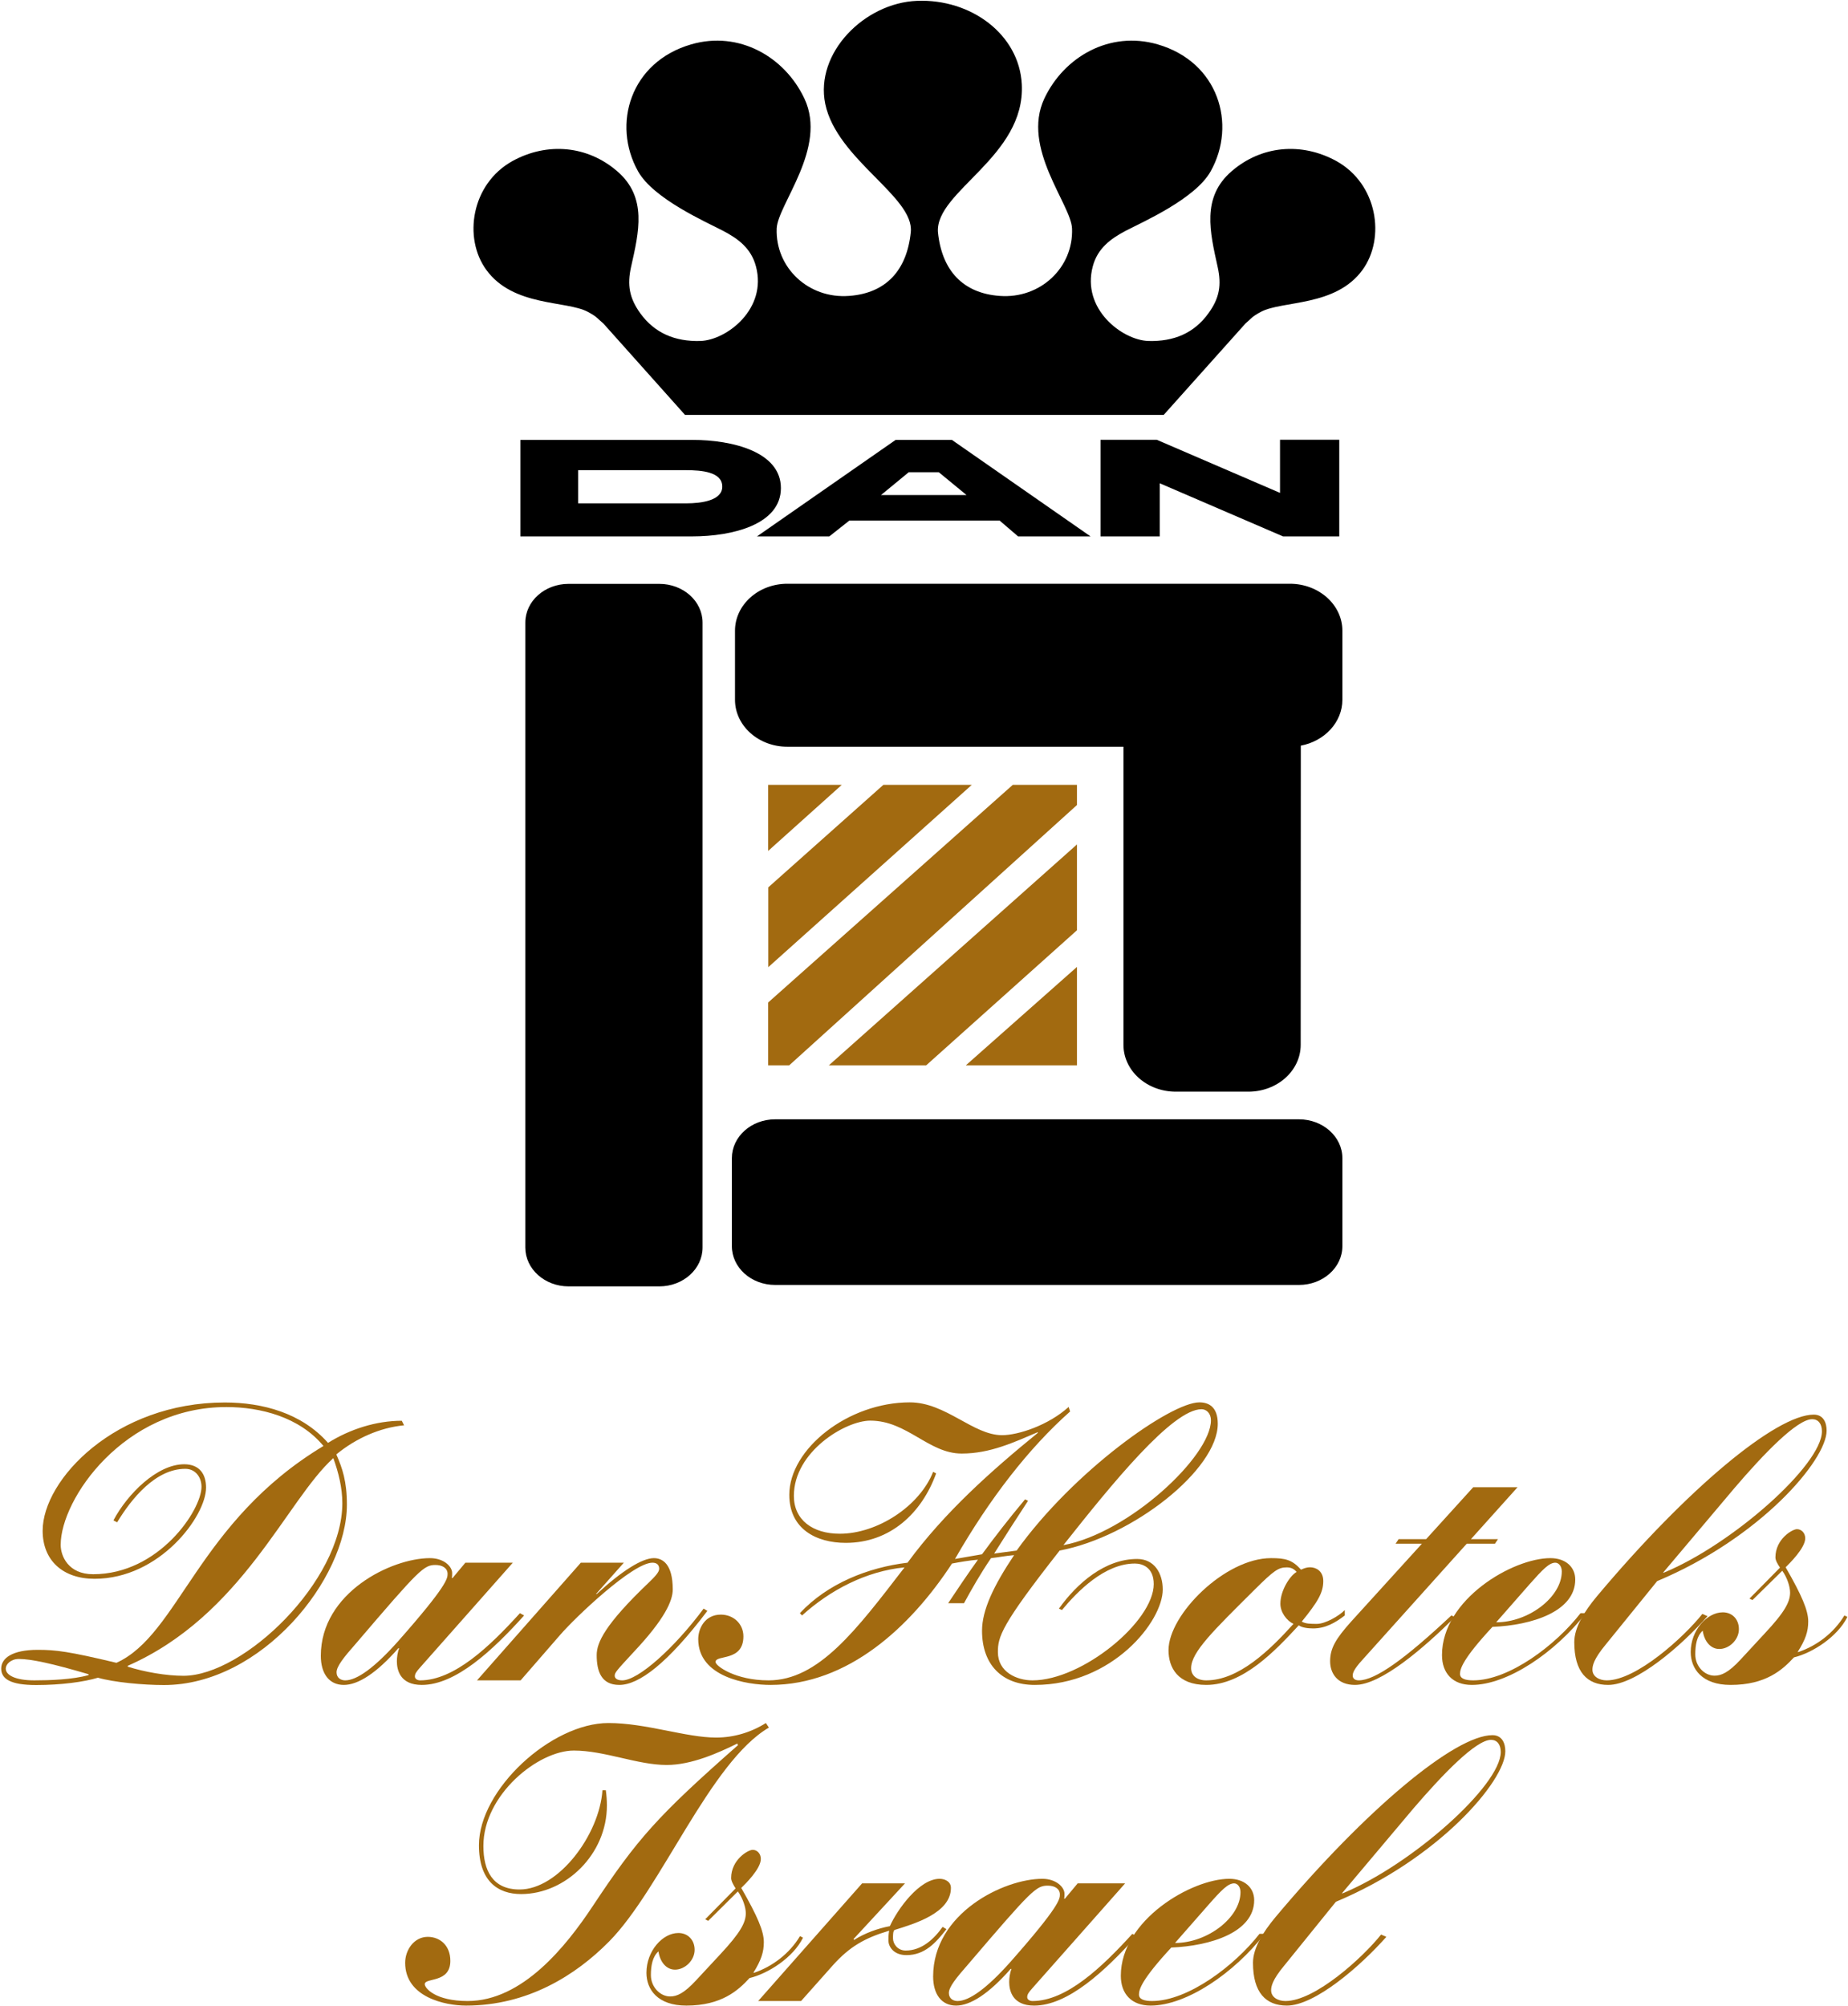
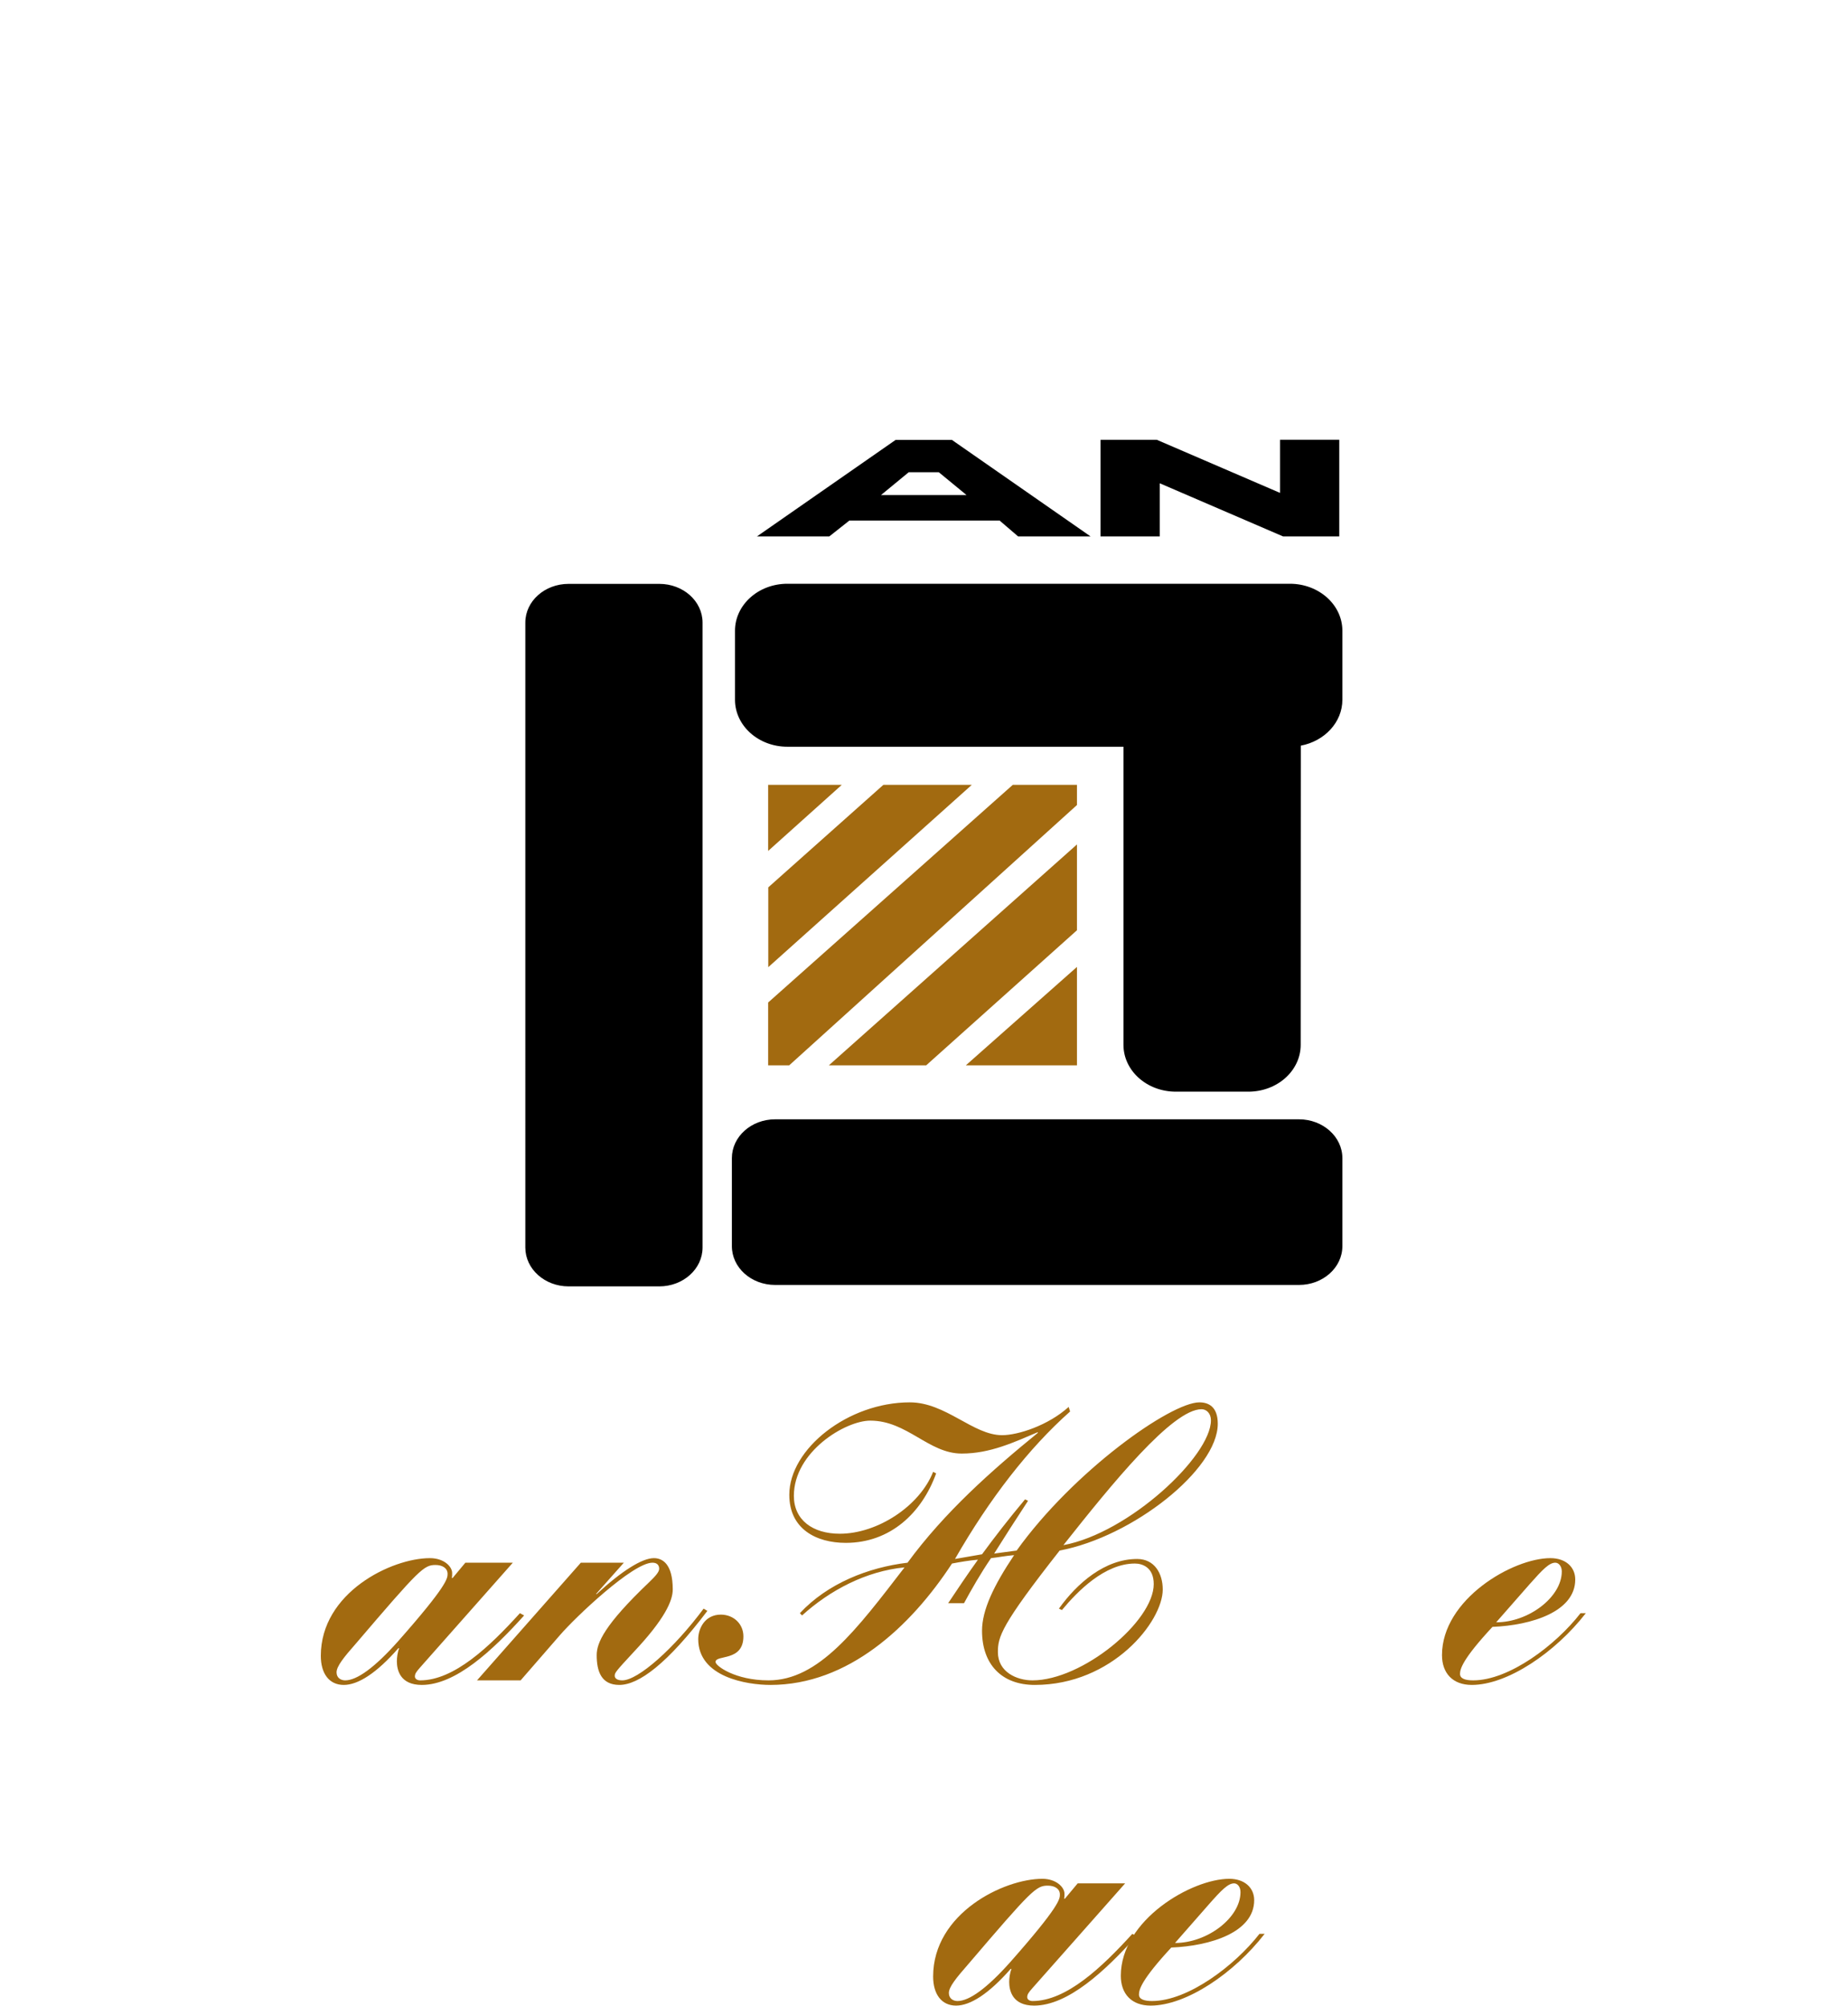
<svg xmlns="http://www.w3.org/2000/svg" xmlns:ns1="http://sodipodi.sourceforge.net/DTD/sodipodi-0.dtd" xmlns:ns2="http://www.inkscape.org/namespaces/inkscape" version="1.2" viewBox="0 0 1538 1669" width="1538" height="1669" id="svg14" ns1:docname="DANH.TA_BIG.svg" ns2:version="1.3.2 (091e20e, 2023-11-25, custom)">
  <ns1:namedview id="namedview14" pagecolor="#ffffff" bordercolor="#000000" borderopacity="0.25" ns2:showpageshadow="2" ns2:pageopacity="0.0" ns2:pagecheckerboard="0" ns2:deskcolor="#d1d1d1" ns2:zoom="0.32893948" ns2:cx="767.6184" ns2:cy="834.5" ns2:window-width="1366" ns2:window-height="745" ns2:window-x="-8" ns2:window-y="755" ns2:window-maximized="1" ns2:current-layer="svg14" />
  <defs id="defs1">
    <clipPath clipPathUnits="userSpaceOnUse" id="cp1">
      <path d="m-12069-810h15651v11071h-15651z" id="path1" />
    </clipPath>
  </defs>
  <style id="style1">.a{fill:#a26a10}</style>
  <g clip-path="url(#cp1)" id="g14">
-     <path class="a" d="m637.4 1433.6c-12 7.6-26.4 12.1-41.4 12.1-25.1 0-58.3-12.1-89.6-12.1-47.6 0-107.8 55.3-107.8 101.7 0 29.8 15.7 40.6 35.1 40.6 37 0 71.4-33 71.4-73.7 0-4.1-0.3-8.3-0.9-12.7h-2.8c-2.5 36.9-36.4 82.6-69 82.6-22.5 0-30.1-15.9-30.1-36.2 0-42.6 45.5-79.4 75.3-79.4 25.6 0 52.9 12 77.3 12 20.7 0 43-10.1 58.7-17.8l0.6 1.3c-67.1 59.1-83.7 77.8-121 134.1-21.9 33-58.3 78.8-104 78.8-27 0-35.7-10.8-35.7-14 0-5.7 21.3-0.6 21.3-19.4 0-13-8.8-20-18.8-20-11.3 0-18.8 10.8-18.8 21.6 0 28.6 33.2 35.6 50.7 35.6 50.8 0 90.9-24.8 119.1-53.4 43.2-43.8 84-149.3 132.9-177.9zm28.4 177.3c-8.7 14.6-23.2 25.4-38.2 30.5h-0.6c6.5-10.5 8.7-17.2 8.7-25.5 0-9.2-5.3-21.6-18.8-45.1 3.2-3.1 16.3-15.8 16.3-24.1 0-4.5-3.1-7.6-6.8-7.6-3.8 0-17.9 8.2-17.9 23.5 0 2.5 1.9 5.7 3.7 8.6l-25.3 25.7 2.5 1.3 24.7-24.5c4.4 6.1 6.6 13.7 6.6 18.1 0 7.6-4.1 15.9-21.6 34.6l-19.8 21.3c-10 10.8-15.9 13.4-21.6 13.4-8.1 0-16-7.7-16-17.8 0-7.6 1.3-15.3 6.3-19.7 1.3 8.9 6.6 15.2 13.8 15.2 8.1 0 16.3-7.6 16.3-16.5 0-8.2-5.6-14-13.5-14-13.2 0-26.6 15-26.6 33.1 0 14 9.4 27.3 33.2 27.3 29.4 0 43.2-12.7 52.6-22.9 15.7-3.8 36.4-17.1 44.5-33.6zm-34.8 54h35.7l26.6-29.9c13.8-15.3 26.4-22.6 46.7-28.6-0.6 3.2-0.6 5.7-0.6 8.3 0 4.4 3.8 12 15 12 15.4 0 24.5-10.4 33.3-21.6l-3.2-1.9c-7.2 10.2-17.5 19.7-30.7 19.7-6.9 0-10.6-5.7-10.6-10.1 0-3.2 0-5.7 1.2-7 16.3-5.1 47-14 47-35 0-5.7-5.6-7.6-9.4-7.6-16.9 0-35.1 25.4-41.4 39.4-10 1.9-20.6 5.7-29.7 11.4l-0.6-0.6 42.9-46.4h-35.7z" id="path2" />
    <path fill-rule="evenodd" class="a" d="m896.9 1567h39.5l-77.1 87.1c-3.4 3.8-4.4 5.4-4.4 7.6 0 1.9 1.9 3.2 4.4 3.2 28.2 0 57.7-28 83.1-55.9l3.4 1.9c-26.3 29.2-57 57.8-85.2 57.8-18.2 0-20.7-12.7-20.7-19.7 0-3.2 0.6-7.6 1.9-10.8h-0.7c-18.1 20.6-33.5 30.5-45.4 30.5-12.2 0-19.1-9.6-19.1-24.2 0-52.7 58.9-81.3 90.9-81.3 11.5 0 18.4 7 18.4 12.4 0 1.6 0 3.2-0.3 4.1h0.7zm-24.8 1.9c-9.7 0-13.2 3.2-66.4 65.5-9.7 11.1-16 18.7-16 23.8 0 4.5 3.4 6.7 7.2 6.7 9.7 0 24.4-10.5 43.9-32.4 41-46.4 41.3-52.5 41.3-56.2 0-4.8-4.3-7.4-10-7.4z" id="path3" />
    <path fill-rule="evenodd" class="a" d="m1052.5 1609c-25.4 32.7-65.1 59.7-94.9 59.7-16 0-24.8-9.9-24.8-24.8 0-46.4 59-80.7 90.3-80.7 12.5 0 20.7 7.3 20.7 17.8 0 26.7-36.4 38.1-69 39.4-24.7 26.7-26.9 34.9-26.9 39.1 0 4.1 4.7 5.4 10.9 5.4 29.8 0 68.7-29.3 89.4-55.9zm-74.6 7.6c26.9 0 54.5-21 54.5-42.3 0-4.4-2.5-7.3-5.3-7.3-5 0-10.4 5.4-21.3 17.8z" id="path4" />
-     <path fill-rule="evenodd" class="a" d="m1153.8 1611.5c-22 24.8-59.6 57.2-82.8 57.2-17.5 0-28.2-10.8-28.2-35.6 0-12.1 8.2-25.4 18.8-38.1 74.9-89.3 149.2-151.3 180.5-151.3 8.2 0 10.7 7 10.7 13.4 0 24.8-55.8 89.6-141 125.2l-42.9 53c-10.1 12.1-11 17.5-11 20.7 0 5.7 5.6 8.9 11.9 8.9 24.7 0 64.5-36.3 79.6-55.3zm-37-36.2h0.6c57.1-23.5 131.6-89.6 131.6-117.6 0-6.3-3.1-10.1-8.1-10.1-12.6 0-40.4 28.9-64.6 57.1zm-780.5-389.4c-20.1 1.9-40.1 10.8-56.4 24.2 5 11.4 8.8 22.2 8.8 41.9 0 61.6-70.9 150-152.3 150-17.3 0-41.7-2.3-54.9-6.1-11.6 3.5-30.7 6.1-51.4 6.1-21.3 0-29.1-5.1-29.1-13.7 0-8.6 9.1-15.6 30.4-15.6 15 0 25.7 1.3 65.5 10.8 52-23.5 67.7-117.5 172.3-180.4-20-24.2-52.6-32.4-80.8-32.4-85.2 0-137.9 76.5-137.9 114.7 0 9.2 6.3 24.4 27 24.4 54.8 0 90.2-53.4 90.2-72.7 0-8-5-15-13.5-15-24.7 0-44.8 24.8-56.7 44.5l-3.1-1.6c11.6-21.9 36.3-46.7 58.9-46.7 12.8 0 18.2 8.3 18.2 19.4 0 23.8-38.6 75.9-92.8 75.9-26.3 0-43.2-15.2-43.2-40 0-42.6 60.8-106.7 151.6-106.7 31.4 0 64 8.8 85.9 33.6 18.2-11.4 40.1-18.4 61.4-18.4zm-307.7 212.2c12.2 0 32-0.6 45.1-4.4v-0.7c-30.1-8.9-47.9-12.7-58-12.7-6.8 0-10.9 4.5-10.9 8 0 5.4 7.8 9.8 23.8 9.8zm248.8-184.9c-38.9 35-75.8 130.9-171.1 172.8v0.7c13.8 4.4 32 7.6 46.4 7.6 50.1 0 132.2-78.8 132.2-143.6 0-12.7-3.1-25.4-7.5-37.5z" id="path5" />
    <path fill-rule="evenodd" class="a" d="m387.3 1300.2h39.5l-77.1 87.1c-3.4 3.8-4.4 5.4-4.4 7.6 0 1.9 1.9 3.2 4.4 3.2 28.2 0 57.7-28 83-55.9l3.5 1.9c-26.3 29.2-57 57.8-85.2 57.8-18.2 0-20.7-12.7-20.7-19.7 0-3.2 0.6-7.6 1.9-10.8h-0.7c-18.1 20.7-33.5 30.5-45.4 30.5-12.2 0-19.1-9.5-19.1-24.2 0-52.7 58.9-81.3 90.8-81.3 11.7 0 18.5 7 18.5 12.4 0 1.6 0 3.2-0.3 4.1h0.7zm-24.8 1.9c-9.7 0-13.2 3.2-66.4 65.5-9.8 11.1-16 18.8-16 23.8 0 4.5 3.4 6.7 7.2 6.7 9.7 0 24.4-10.5 43.9-32.4 41-46.4 41.3-52.4 41.3-56.2 0-4.8-4.4-7.4-10-7.4zm120.9-1.9h35.8l-23.2 26.1h0.6c21-19.4 37.9-29.9 47.6-29.9 6.9 0 15.7 4.5 15.7 26.1 0 9.5-6.9 24.8-32.3 51.8-15.3 16.5-16 17.5-16 20 0 2.2 2.2 3.8 6.3 3.8 13.2 0 43.2-26.7 67.7-59.7l3.1 1.9c-33.2 43.8-57 61.6-73.3 61.6-15 0-18.8-11.4-18.8-24.8 0-10.1 6.3-25.1 43.6-60.6 5.3-5.1 8.4-8.6 8.4-11.2 0-3.2-1.9-5.1-5.6-5.1-16.3 0-64 45.2-77.1 60.4l-32.6 37.5h-36.3z" id="path6" />
    <path fill-rule="evenodd" class="a" d="m789.1 1333.9c7.6-11.4 15.7-23.5 24.8-36.2-7.2 0.6-14.7 1.9-21.6 3.2-34.5 52.7-86.5 101-151.1 101-19.4 0-60.1-6.4-60.1-38.1 0-8.9 5.6-20.4 18.8-20.4 10.6 0 18.8 7.7 18.8 18.1 0 21.3-23.2 15-23.2 21.3 0 3.2 16.3 15.3 44.1 15.3 41.7 0 73.1-41.9 113.2-94-32 3.1-62.1 19-85.3 40l-1.8-1.9c23.1-24.8 57-38.1 89.6-42 30.7-41.9 70.2-76.9 108.4-108v-0.6c-19.4 8.2-39.5 17.8-63.3 17.8-27.6 0-45.4-27.4-76.1-27.4-20.7 0-63.6 25.8-63.6 62.6 0 20 15.6 31.5 38.2 31.5 31.3 0 66.4-22.9 77.7-51.5l2.5 1.3c-11.9 33-38.2 57.8-75.2 57.8-24.4 0-47-11.4-47-40 0-38.2 48.9-76.9 100.3-76.9 30 0 52.6 27.3 76.8 27.3 13.4 0 38.5-8.2 55.4-23.5l1.2 3.8c-34.4 30.5-67 72.5-95.8 122.7q11.2-1.9 22.5-3.9c10.7-14.6 22-29.2 35.8-45.7l2.5 1.2q-15.1 23-28.2 43.9c6.2-0.9 12.5-1.6 18.7-2.5 47.4-66.1 128.2-123.3 152.1-123.3 7.5 0 15.3 3.5 15.3 17.8 0 38.1-70.8 94-131.6 105.5-48.9 62.2-51.4 71.8-51.4 84.5 0 16.5 15.6 23.5 28.8 23.5 41.4 0 100.9-49 100.9-80.1 0-13.9-9.4-17.1-15.7-17.1-25 0-47.6 22.9-60.7 38.7l-2.5-1.2c15-21 38.2-41.3 65.1-41.3 14.4 0 21.3 12 21.3 25.4 0 26.6-41.9 79.4-106.5 79.4-27.6 0-43.9-17.2-43.9-45.1 0-17.2 9.7-37.5 26.7-62.9-7.2 0.6-13.5 1.9-19.2 2.5-8.7 12.7-16.3 26.1-22.5 37.5zm210.9-161.4c-24.2 0-74.3 61.7-115 113.1 54.5-10.1 122.8-74 122.8-103.9 0-5.7-3.7-9.2-7.8-9.2z" id="path7" />
-     <path fill-rule="evenodd" class="a" d="m1119.2 1344.1c-8.2 6.3-16.3 10.8-26.4 10.8-4.4 0-9.4-0.7-11.9-2.6-19.4 21-46.3 49.6-77 49.6-23.9 0-31.4-14.6-31.4-28.9 0-29.6 47-76.6 85.3-76.6 11.9 0 17.5 1.3 25 9.6 2.8-1.3 5-2 7.5-2 4.7 0 11 2.9 11 11.5 0 9.5-4.4 17.1-17.9 33.7 3.2 1.9 7.6 1.9 12.6 1.9 6.9 0 18.2-6.4 23.2-11.5zm-40.1-36.2c-2.2-2.6-4.7-3.8-8.2-3.8-6.9 0-10.6 2.5-26.6 18.4-34.2 34-53 52.1-53 65.5 0 5.7 4.4 10.1 12.6 10.1 26.9 0 52.6-24.8 72.6-47-5.6-2.6-10.9-9.5-10.9-16.8 0-10.8 7.8-23.2 13.5-26.4zm147-70.5h36.9l-38.8 43.2h22.5l-2.5 3.8h-23.5l-86.8 96.6c-7.5 8.2-8.1 11.1-8.1 13.3 0 1.6 1.2 3.8 5 3.8 13.8 0 38.5-17.8 77.1-54l3.1 1.3c-26.6 26.3-61.7 56.5-83.3 56.5-14.5 0-20.7-9.5-20.7-19.7 0-10.8 4.7-18.7 17.5-33l58.9-64.8h-21.9l2.5-3.8h22.9z" id="path8" />
    <path fill-rule="evenodd" class="a" d="m1319.8 1342.2c-25.4 32.7-65.2 59.7-94.9 59.7-16 0-24.8-9.9-24.8-24.8 0-46.4 58.9-80.7 90.2-80.7 12.6 0 20.7 7.3 20.7 17.8 0 26.7-36.3 38.1-68.9 39.4-24.8 26.7-27 35-27 39.1 0 4.1 4.7 5.4 11 5.4 29.8 0 68.6-29.2 89.3-55.9zm-74.6 7.6c27 0 54.6-21 54.6-42.3 0-4.4-2.6-7.3-5.4-7.3-5 0-10.3 5.4-21.3 17.8z" id="path9" />
-     <path fill-rule="evenodd" class="a" d="m 1421.1,1344.7 c -21.9,24.8 -59.5,57.2 -82.7,57.2 -17.5,0 -28.2,-10.8 -28.2,-35.6 0,-12.1 8.2,-25.4 18.8,-38.1 74.9,-89.3 149.2,-151.2 180.5,-151.2 8.2,0 10.7,6.9 10.7,13.3 0,24.8 -55.8,89.6 -141,125.2 l -43,53 c -10,12.1 -10.9,17.5 -10.9,20.7 0,5.7 5.6,8.9 11.9,8.9 24.7,0 64.5,-36.2 79.6,-55.3 z m -37,-36.2 h 0.6 c 57,-23.5 131.6,-89.6 131.6,-117.6 0,-6.3 -3.1,-10.1 -8.1,-10.1 -12.6,0 -40.4,28.9 -64.6,57.2 z m 153.4,36.8 c -8.2,16.5 -28.9,29.9 -44.5,33.7 -9.4,10.2 -23.2,22.9 -52.7,22.9 -23.8,0 -33.2,-13.4 -33.2,-27.4 0,-18 13.5,-33 26.7,-33 7.8,0 13.4,5.7 13.4,14 0,8.9 -8.1,16.5 -16.3,16.5 -7.2,0 -12.5,-6.3 -13.8,-15.2 -5,4.4 -6.2,12 -6.2,19.7 0,10.1 7.8,17.7 16,17.7 5.6,0 11.6,-2.5 21.6,-13.3 l 19.7,-21.3 c 17.6,-18.7 21.6,-27 21.6,-34.6 0,-4.5 -2.2,-12.1 -6.5,-18.1 l -24.8,24.4 -2.5,-1.2 25.4,-25.8 c -1.9,-2.8 -3.8,-6 -3.8,-8.5 0,-15.3 14.1,-23.5 17.9,-23.5 3.7,0 6.9,3.1 6.9,7.6 0,8.2 -13.2,21 -16.3,24.1 13.5,23.5 18.8,35.9 18.8,45.1 0,8.3 -2.2,15 -8.8,25.4 h 0.6 c 15.1,-5 29.5,-15.8 38.3,-30.4 z" id="path10" ns1:nodetypes="csscssccssccccssccccssssscssccsccccssscscccc" />
    <path fill-rule="evenodd" d="m 548.7,485.8 c 19.9,0 36,14.4 36,32.2 v 520 c 0,17.8 -16.1,32.3 -36,32.3 h -75.5 c -19.9,0 -36,-14.5 -36,-32.3 V 518 c 0,-17.8 16.1,-32.2 36,-32.2 z m 533.8,383.5 c 0,21.6 -19.5,39 -43.6,39 h -60.3 c -24.1,0 -43.6,-17.4 -43.6,-39 v -248 H 655.3 c -24.1,0 -43.6,-17.5 -43.6,-39.1 v -57.4 c 0,-21.6 19.5,-39.1 43.6,-39.1 h 418.2 c 24.1,0 43.7,17.5 43.7,39.1 v 57.4 c 0,18.8 -14.9,34.5 -34.6,38.2 z m -1.4,62 c 19.9,0 36.1,14.5 36.1,32.3 v 73.2 c 0,17.9 -16.2,32.3 -36.1,32.3 h -436 c -19.9,0 -36,-14.4 -36,-32.3 v -73.2 c 0,-17.8 16.1,-32.3 36,-32.3 z m -15.8,-521.2 v -44.2 h 49.3 v 80.4 h -46.8 L 965.2,402.1 v 44.2 h -49.3 v -80.4 h 46.8 z" id="path11" ns1:nodetypes="ssssssssscssscsssssssccsssssssssccccccccccc" />
    <path fill-rule="evenodd" d="m706.9 433.1l-16.7 13.2h-60.2l115.4-80.3h46.8l115.4 80.3h-60.3l-15.4-13.2zm74.4-40.2h-25l-23.1 19h71.2z" id="path12" />
    <path fill-rule="evenodd" class="a" d="m 639.3,834.1 v 52.3 h 17.5 L 896.3,669.8 V 653 h -53.4 z m 50.5,52.3 h 81 L 896.3,774 v -71.4 z m 114,0 h 92.5 V 804.5 Z M 639.3,708 700.6,653 h -61.3 z m 0.1,30.3 v 66.4 L 808.8,653 h -73.6 z" id="path13" ns1:nodetypes="ccccccccccccccccccccccccc" />
-     <path fill-rule="evenodd" d="M 649.9,406.1 C 649.9,376 609.8,366 576.1,366 h -143 v 80.3 h 143 c 33.7,0 73.8,-10 73.8,-40.2 z M 571,418.8 H 481.2 V 391.2 H 571 c 13.1,0 29.7,1.5 30.1,13.2 0.5,11.9 -16.8,14.4 -30.1,14.4 z m 397.5,-73.6 68,-76 c 4.8,-4 4.8,-5.4 12.8,-9.7 18,-9.6 62.3,-4.1 84.7,-35 19.2,-26.5 12.5,-71.5 -21.8,-90.5 -29.2,-16 -62.6,-12.8 -87.2,8.5 -25.2,21.7 -18,50.6 -11.6,79.6 3.3,15 1.6,25.8 -7.7,38.6 -11.9,16.5 -28.8,23.6 -50,23 -21.7,-0.7 -55.8,-26.6 -46.2,-62.2 4,-14.9 14.8,-22.9 27.6,-29.6 14.3,-7.4 57.7,-26.5 70.5,-49.4 21.9,-39.2 6.4,-91 -44.2,-105.6 -39.8,-11.5 -77.9,10.3 -94.3,45.2 -19.2,41.1 22.3,87.9 23.1,108 1.3,32.6 -26.5,58.7 -60.3,56.1 -30.4,-2.2 -48.1,-21.1 -51.3,-53.1 -2.3,-34 72.9,-62.7 69.8,-123 C 848.2,28.5 808,-1.1 763.2,0.7 719.5,2.4 678.1,44 686.8,86.4 c 9.7,46.4 74.2,77.3 71.2,106.7 -3.2,32 -20.8,50.9 -51.3,53.1 -33.8,2.6 -61.5,-23.5 -60.3,-56.1 0.9,-20.1 42.4,-66.9 23.1,-108 C 653.1,47.2 615,25.4 575.3,36.9 524.7,51.5 509.1,103.3 531,142.5 c 12.8,22.9 56.3,42 70.5,49.4 12.9,6.7 23.6,14.7 27.6,29.6 9.6,35.6 -24.4,61.5 -46.2,62.2 -21.1,0.6 -38,-6.5 -50,-23 -9.2,-12.8 -11,-23.6 -7.7,-38.6 6.5,-29 13.7,-57.9 -11.5,-79.6 -24.6,-21.3 -58.1,-24.5 -87.2,-8.5 -34.3,19 -41.1,64 -21.8,90.5 22.4,30.9 66.7,25.4 84.6,35 8,4.3 8,5.7 12.9,9.7 l 67.9,76 z" id="path14" ns1:nodetypes="ssccsssccscscccccccccccccccccccccccccccccccccccccc" />
  </g>
</svg>